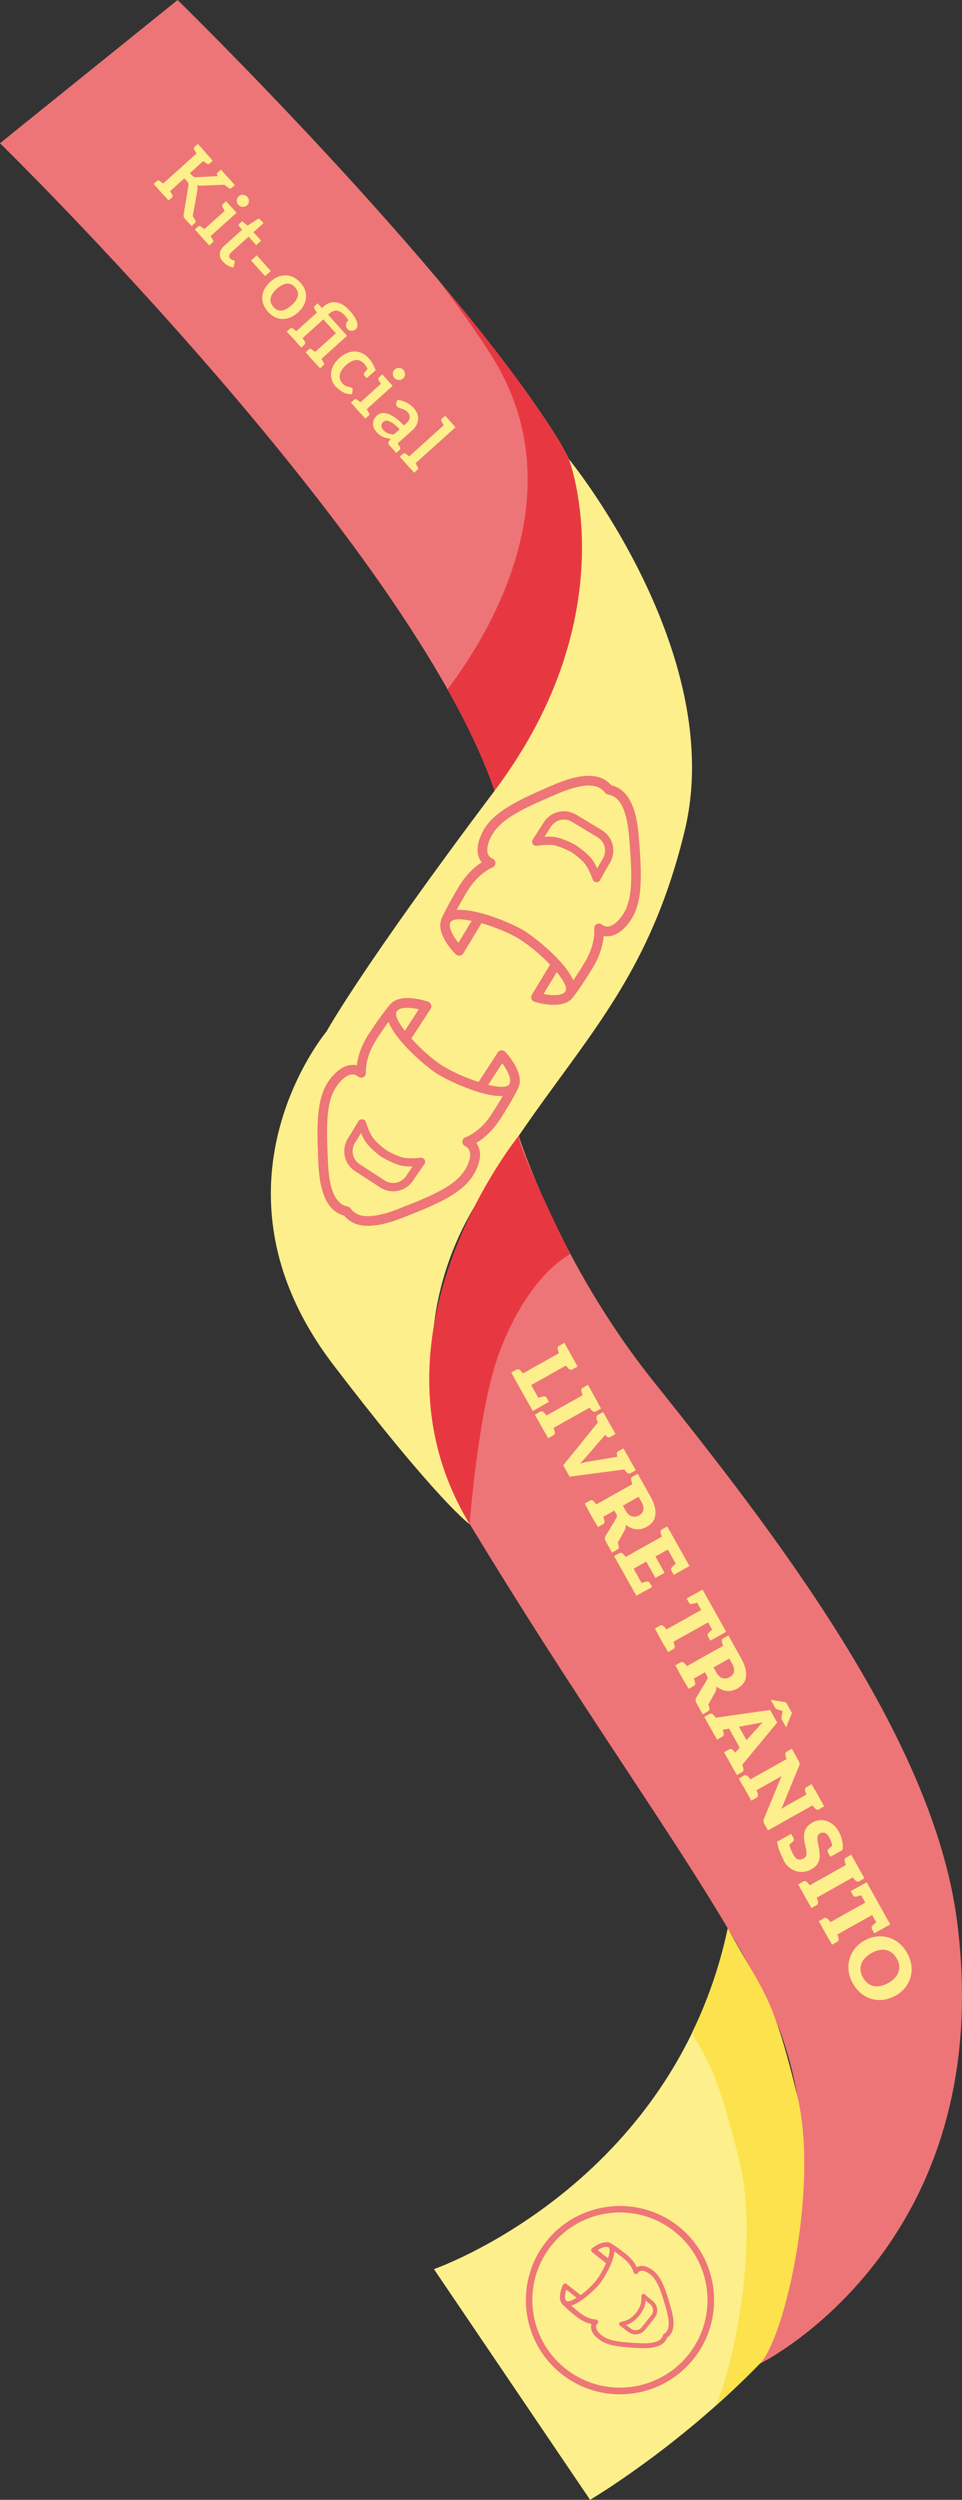
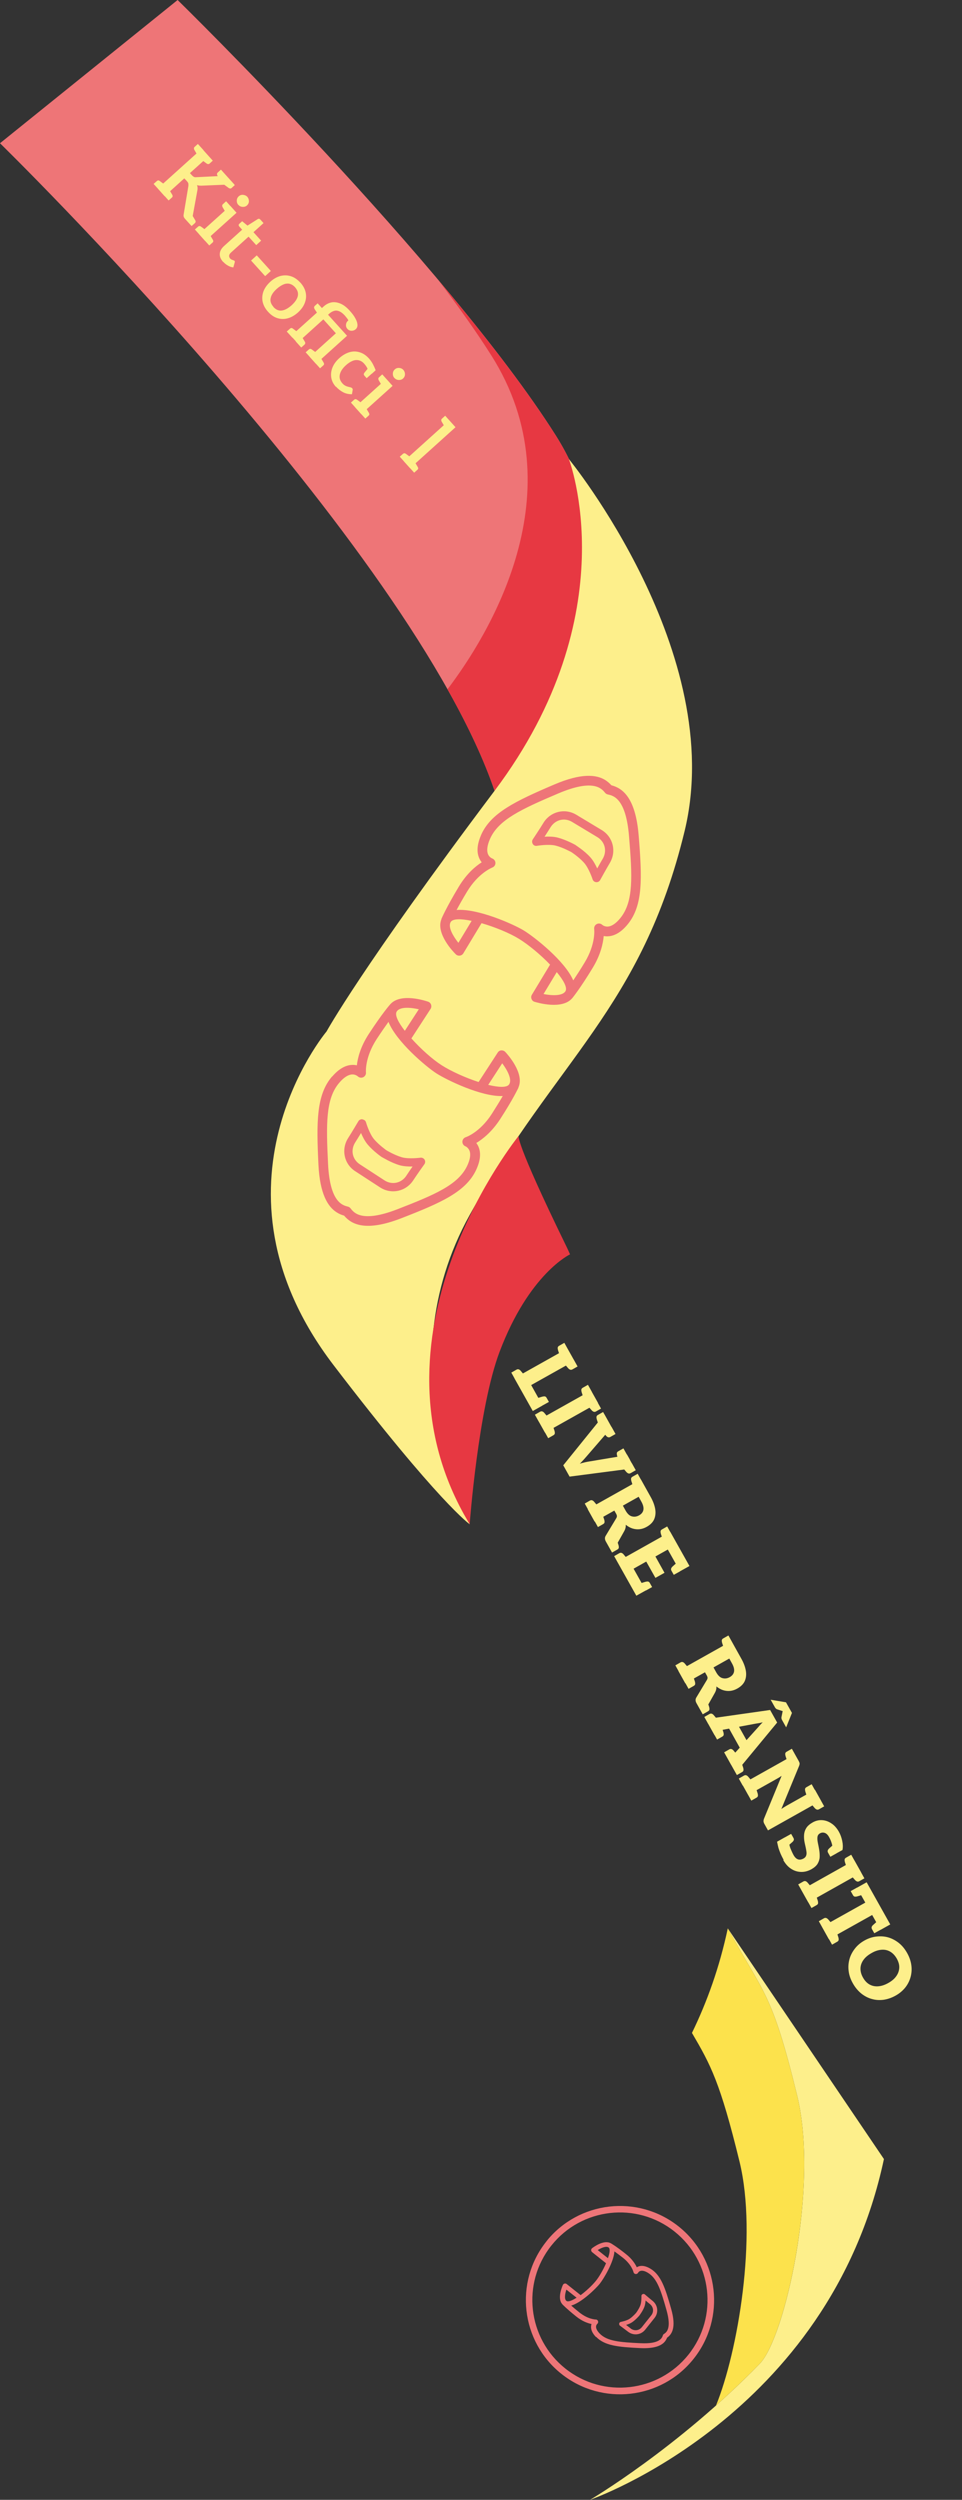
<svg xmlns="http://www.w3.org/2000/svg" id="Camada_2" viewBox="0 0 107.94 280.45">
  <rect x="0" y="0" width="107.94" height="280.45" fill="#333333" stroke="none" />
  <defs>
    <style>
      .cls-1 {
        fill: #e73842;
      }

      .cls-2 {
        fill: #ee7578;
      }

      .cls-3 {
        fill: #fce24c;
      }

      .cls-4 {
        fill: #ee7577;
      }

      .cls-5 {
        fill: none;
      }

      .cls-6 {
        fill: #fdef8b;
      }

      .cls-7 {
        clip-path: url(#clippath-1);
      }

      .cls-8 {
        clip-path: url(#clippath-2);
      }

      .cls-9 {
        clip-path: url(#clippath);
      }
    </style>
    <clipPath id="clippath">
      <rect class="cls-5" x="25.07" y="104.46" width="41.55" height="41.55" transform="translate(-84.16 95.49) rotate(-57.01)" />
    </clipPath>
    <clipPath id="clippath-1">
      <rect class="cls-5" x="40.97" y="78.71" width="41.55" height="41.55" transform="translate(-55.33 100.93) rotate(-58.89)" />
    </clipPath>
    <clipPath id="clippath-2">
      <rect class="cls-5" x="59" y="247.48" width="21.13" height="21.13" transform="translate(-175.67 151.81) rotate(-51.49)" />
    </clipPath>
  </defs>
  <g id="Camada_10">
    <path class="cls-4" d="M55.49,88.71s19.08-20.57,6.87-39.86S19.93,0,19.93,0L0,16.07s46.05,45,55.49,72.64Z" />
    <path class="cls-1" d="M62.36,48.86c-3.36-5.3-8.08-11.38-13.16-17.41,2.23,2.93,4.25,5.77,5.92,8.41,9.73,15.36-.39,31.52-4.91,37.47,2.25,3.99,4.07,7.83,5.28,11.39,0,0,19.08-20.57,6.87-39.86Z" />
    <path class="cls-6" d="M52.71,171s-9.64-17.36,0-34.71c9.64-17.36,19.29-23.14,24.11-43.07,4.82-19.93-12.99-41.72-12.99-41.72,0,0,6.65,17.29-8.34,37.22-14.99,19.93-18.85,27-18.85,27,0,0-14.58,17.34.8,37.45,11.83,15.47,15.27,17.84,15.27,17.84Z" />
-     <path class="cls-4" d="M85.26,265.18s26.92-13.18,22.1-49.82c-2.7-20.51-20.54-43.5-34.07-60.43-10.65-13.32-15.08-27.5-15.08-27.5,0,0-18.28,22.5-5.49,43.57,14.62,24.11,25.43,38.22,32.54,51.75,4.94,9.39,7.79,23.46,0,42.43Z" />
-     <path class="cls-6" d="M81.66,216.34c4,7.37,4.9,6.94,7.78,18.74,2.48,10.19-1.37,27.2-4.19,30.1-9.21,9.48-19.04,15.27-19.04,15.27l-17.52-25.88s26.81-9.3,32.97-38.23Z" />
+     <path class="cls-6" d="M81.66,216.34c4,7.37,4.9,6.94,7.78,18.74,2.48,10.19-1.37,27.2-4.19,30.1-9.21,9.48-19.04,15.27-19.04,15.27s26.81-9.3,32.97-38.23Z" />
    <path class="cls-3" d="M89.44,235.08c-2.88-11.8-3.78-11.37-7.78-18.74-.92,4.34-2.32,8.24-4.02,11.73,2.11,3.6,3.16,5.53,5.34,14.45,2.04,8.38-.21,21.39-2.64,27.35,1.62-1.44,3.27-3.01,4.91-4.69,2.81-2.89,6.67-19.91,4.19-30.1Z" />
    <g class="cls-9">
      <path class="cls-2" d="M37.26,120.77c-1.77,2.06-1.76,5.11-1.53,9.89.16,3.34,1.08,4.73,2.03,5.34.29.19.57.3.85.38.79.94,2.34,1.87,6.4.3,4.46-1.73,7.25-2.96,8.41-5.42.47-1.01.57-1.87.28-2.58-.07-.17-.16-.32-.26-.45.7-.42,1.73-1.22,2.67-2.66,1.49-2.3,2.03-3.49,2.06-3.54,0,0,0-.02,0-.03.71-1.59-1.24-3.74-1.48-3.99-.11-.12-.28-.18-.44-.17-.17.01-.31.1-.4.24l-2.15,3.31c-1.48-.48-3.09-1.21-4.14-1.88s-2.37-1.86-3.4-3.01l2.15-3.31c.09-.14.11-.31.06-.47-.05-.16-.17-.28-.33-.34-.32-.11-3.08-1.02-4.24.28,0,0-.02,0-.02.02-.04.04-.9,1.02-2.4,3.32-.94,1.44-1.25,2.71-1.34,3.52-.15-.04-.33-.06-.52-.05-.76.02-1.52.46-2.24,1.3M45.42,115.64c-.74-.95-1.16-1.79-.9-2.17.36-.55,1.56-.45,2.47-.24l-1.57,2.42ZM56.35,119.29c.56.74,1.14,1.81.78,2.36-.25.39-1.18.34-2.35.06l1.57-2.42M36.81,130.6c-.22-4.49-.28-7.34,1.26-9.13.5-.59,1-.91,1.44-.93.38-.02.62.21.63.21.17.16.41.2.62.1.2-.1.33-.32.3-.54,0-.01-.15-1.65,1.2-3.73.53-.81.98-1.45,1.33-1.94.87,2.22,4.23,5.04,5.36,5.77s5.07,2.66,7.46,2.55c-.3.53-.71,1.19-1.23,2.01-1.34,2.08-2.9,2.61-2.92,2.61-.22.07-.37.27-.38.51,0,.23.14.44.36.52,0,0,.3.13.44.49.16.41.07.99-.26,1.69-1.01,2.14-3.63,3.24-7.82,4.87-4,1.55-4.89.4-5.26-.09-.08-.1-.18-.17-.3-.2-.6-.15-2.02-.48-2.23-4.77" />
      <path class="cls-2" d="M40.67,125.57c-.18-.02-.37.06-.46.22,0,0-.78,1.32-1.13,1.86-.83,1.28-.49,2.93.78,3.75l2.78,1.81c1.27.82,2.91.47,3.74-.81.35-.54,1.23-1.79,1.24-1.79.11-.15.11-.35.02-.51-.1-.16-.28-.24-.46-.22-.01,0-1.31.18-2.1-.05-.82-.24-1.71-.77-1.72-.78,0,0-.84-.59-1.39-1.24-.53-.63-.9-1.88-.9-1.89-.05-.18-.2-.31-.39-.33M39.86,128.16c.16-.25.42-.67.65-1.05.18.43.43.92.74,1.29.63.75,1.56,1.4,1.6,1.42,0-.02.99.61,1.97.9.45.13,1.01.16,1.47.15-.25.36-.53.77-.69,1.02-.55.85-1.61,1.08-2.45.54l-2.78-1.81c-.84-.55-1.06-1.6-.51-2.46" />
    </g>
    <g class="cls-7">
      <path class="cls-2" d="M53.97,93.71c-.44,1.02-.51,1.89-.19,2.59.08.17.17.32.27.44-.69.44-1.69,1.27-2.58,2.75-1.41,2.35-1.92,3.55-1.94,3.6,0,0,0,.02,0,.03-.66,1.62,1.36,3.7,1.61,3.94.12.12.28.17.45.15.16-.02.31-.11.4-.26l2.04-3.38c1.49.43,3.13,1.1,4.19,1.75s2.43,1.78,3.5,2.9l-2.04,3.38c-.09.14-.1.32-.04.47.06.16.18.28.34.32.33.1,3.11.92,4.23-.41,0,0,.02,0,.02-.02.03-.04.86-1.05,2.28-3.39.89-1.47,1.16-2.75,1.23-3.56.15.03.33.05.52.03.76-.05,1.5-.51,2.2-1.38,1.7-2.12,1.59-5.16,1.2-9.93-.35-4.33-1.87-5.32-3.06-5.63-.19-.21-.42-.42-.71-.6-.97-.59-2.62-.8-5.69.51-4.4,1.88-7.15,3.2-8.23,5.69M51.43,105.77c-.58-.73-1.2-1.77-.86-2.33.24-.39,1.17-.38,2.35-.13l-1.49,2.47ZM60.98,111.53l1.49-2.47c.77.93,1.21,1.75.98,2.14-.34.56-1.55.5-2.46.32M62.63,89.02c3.95-1.68,4.87-.56,5.26-.08.08.1.19.16.31.19.61.13,2.03.42,2.38,4.69.37,4.48.52,7.32-.96,9.16-.48.6-.97.94-1.41.97-.38.03-.63-.19-.63-.19-.17-.16-.42-.2-.62-.09-.21.1-.32.33-.29.56,0,.02.21,1.65-1.08,3.77-.5.83-.93,1.48-1.27,1.99-.94-2.2-4.4-4.9-5.55-5.6s-5.15-2.49-7.54-2.3c.29-.54.67-1.22,1.17-2.05,1.28-2.12,2.82-2.7,2.83-2.71.22-.08.36-.28.36-.51,0-.23-.15-.43-.36-.51-.01,0-.32-.12-.47-.47-.17-.4-.1-.99.21-1.7.94-2.17,3.52-3.36,7.66-5.12" />
      <path class="cls-2" d="M59.78,94.69c.1.16.29.24.47.2.01,0,1.3-.22,2.1-.02.83.21,1.73.72,1.73.71.01,0,.88.57,1.45,1.21.55.61.96,1.85.96,1.86.06.18.21.3.4.32.19.02.36-.08.45-.24,0,0,.74-1.34,1.07-1.89.79-1.31.39-2.94-.9-3.72l-2.84-1.71c-1.29-.78-2.93-.37-3.71.93-.33.55-1.18,1.83-1.18,1.83-.1.15-.1.36,0,.51M61.76,92.83c.53-.87,1.57-1.14,2.43-.62l2.84,1.71c.86.52,1.11,1.57.59,2.44-.15.26-.4.68-.61,1.07-.2-.43-.46-.91-.78-1.26-.68-.76-1.69-1.37-1.67-1.38-.04-.02-1.02-.57-1.98-.82-.46-.12-1.01-.13-1.48-.1.24-.37.5-.78.66-1.04" />
    </g>
    <g class="cls-8">
      <path class="cls-2" d="M61.87,251.92c3.38-4.25,9.57-4.95,13.81-1.57s4.95,9.57,1.57,13.81-9.57,4.95-13.81,1.57c-4.25-3.38-4.95-9.57-1.57-13.81M61.3,251.47c-3.63,4.56-2.87,11.22,1.69,14.85,4.56,3.63,11.22,2.87,14.84-1.69,3.63-4.56,2.87-11.22-1.69-14.85-4.56-3.63-11.22-2.87-14.85,1.69" />
      <path class="cls-2" d="M66.89,262.17c.96,1,2.5,1.14,4.93,1.26,1.7.08,2.45-.31,2.8-.76.11-.14.18-.28.23-.41.52-.36,1.06-1.1.46-3.22-.66-2.34-1.14-3.81-2.33-4.52-.49-.29-.92-.38-1.29-.27-.09.03-.17.07-.24.11-.18-.38-.53-.94-1.22-1.48-1.09-.87-1.67-1.2-1.69-1.21,0,0,0,0-.01,0-.77-.44-1.95.44-2.09.55-.07.05-.11.13-.11.22,0,.08.04.16.1.22l1.57,1.25c-.31.72-.76,1.51-1.16,2s-1.06,1.11-1.69,1.58l-1.57-1.25c-.07-.05-.15-.07-.23-.05-.08.02-.15.07-.19.15-.07.16-.67,1.51-.07,2.16,0,0,0,0,0,.01.02.02.47.5,1.56,1.37.68.55,1.31.76,1.72.85-.03.08-.04.16-.05.26-.03.39.16.79.55,1.2M64.69,257.78c-.52.33-.96.5-1.14.35-.26-.21-.15-.81,0-1.26l1.15.91ZM67.07,252.43c.4-.25.97-.49,1.23-.28.18.15.12.62-.09,1.19l-1.15-.91M71.84,262.88c-2.29-.11-3.73-.22-4.56-1.09-.27-.28-.41-.55-.4-.77.01-.2.13-.3.14-.31.09-.08.12-.2.08-.31-.04-.11-.14-.18-.26-.18,0,0-.84,0-1.83-.79-.39-.31-.69-.57-.92-.77,1.17-.33,2.76-1.9,3.19-2.43s1.59-2.44,1.66-3.65c.25.18.57.42.96.72.99.78,1.18,1.6,1.18,1.61.03.11.12.2.24.21.12.01.23-.05.28-.15,0,0,.08-.15.27-.2.21-.06.5.01.84.22,1.03.62,1.46,2,2.08,4.2.59,2.1-.04,2.49-.3,2.66-.05.03-.09.08-.11.14-.1.3-.34,1-2.52.89" />
      <path class="cls-2" d="M69.48,260.68c-.02.09.01.19.09.24,0,0,.63.46.88.66.61.48,1.46.39,1.94-.21l1.05-1.32c.48-.6.38-1.45-.23-1.93-.26-.2-.85-.71-.85-.71-.07-.06-.17-.08-.26-.03-.09.04-.14.13-.13.22,0,0,.03.67-.13,1.06-.16.4-.47.83-.48.83,0,0-.34.4-.7.64-.34.24-1,.36-1,.36-.09.02-.17.09-.19.18M70.75,261.21c-.12-.09-.32-.24-.5-.38.23-.07.49-.17.69-.31.41-.28.78-.72.8-.74-.01,0,.36-.47.55-.95.09-.22.13-.5.15-.74.17.15.36.31.48.4.41.32.47.87.15,1.27l-1.05,1.32c-.32.4-.86.46-1.27.14" />
    </g>
    <path class="cls-1" d="M63.96,140.73s-.25-.58-.45-.98c-5.82-11.93-5.31-12.32-5.31-12.32,0,0-17.63,21.69-6.16,42.43.21.38.66,1.14.66,1.14,0,0,.95-12.96,3.35-19.33,3.32-8.79,7.9-10.94,7.9-10.94Z" />
    <g>
      <path class="cls-6" d="M57.37,153.99l.58-.33c.09-.05.18-.06.26-.03.08.03.16.09.23.18l.27.32-.9.65-.44-.79ZM57.72,154.62l5.95-3.34.78,1.39-4.85,2.72,1.28,2.29-1.1.62-2.06-3.67ZM60.21,156.88l.63-.19c.11-.03.21-.04.29-.03s.15.07.2.16l.26.46-.7.39-.68-.79ZM63.77,151.44l-1.03.43-.13-.4c-.03-.11-.04-.21-.03-.29.01-.08.07-.15.16-.2l.58-.33.44.79ZM64.81,153.3l-.58.33c-.09.05-.18.06-.26.03-.08-.03-.16-.09-.23-.17l-.27-.32.9-.65.44.79Z" />
      <path class="cls-6" d="M60.02,158.71l.58-.33c.09-.05.18-.06.26-.03.08.03.16.09.23.18l.27.32-.9.66-.44-.79ZM60.37,159.34l5.95-3.34.78,1.39-5.95,3.34-.78-1.39ZM61.06,160.56l1.03-.43.13.4c.03.11.04.21.03.29-.01.08-.07.15-.16.2l-.58.33-.44-.79ZM66.42,156.16l-1.03.42-.13-.4c-.03-.11-.04-.21-.03-.29.01-.08.07-.15.16-.2l.58-.33.44.79ZM67.45,158.02l-.58.33c-.09.05-.18.06-.26.03s-.16-.09-.23-.17l-.28-.32.9-.65.44.79Z" />
      <path class="cls-6" d="M63.2,164.39l4.62-5.72.62,1.11c.07.12.09.23.08.34-.01.11-.05.2-.13.29l-2.54,2.94c-.11.12-.23.26-.36.41-.13.15-.28.29-.43.45.2-.06.4-.12.59-.16.19-.04.37-.08.53-.1l3.83-.64c.09-.02.19,0,.3.04.11.04.19.12.26.24l.63,1.12-7.29.95-.7-1.25ZM68.12,159.21l-1.03.42-.13-.4c-.03-.11-.04-.21-.03-.29.01-.08.07-.15.16-.2l.58-.33.44.79ZM69.06,160.88l-.58.33c-.09.05-.18.06-.26.03-.08-.03-.16-.09-.23-.18l-.27-.32.9-.66.44.79ZM68.1,159.9l.31-.17.34.6-.31.17-.34-.6ZM70.4,163.28l-1.03.43-.13-.4c-.03-.11-.04-.21-.03-.29.01-.08.07-.15.16-.2l.58-.33.44.79ZM71.34,164.94l-.58.33c-.09.05-.18.06-.26.03s-.16-.09-.23-.17l-.27-.32.9-.65.44.79ZM70.04,163.35l.31-.17.34.6-.31.17-.34-.6Z" />
      <path class="cls-6" d="M65.61,168.68l.58-.33c.09-.05.18-.06.26-.03.08.03.16.09.23.18l.27.32-.9.65-.44-.79ZM65.96,169.31l5.95-3.34,1.08,1.94c.27.47.44.92.52,1.35.08.43.04.82-.1,1.16s-.43.64-.84.87c-.26.15-.53.24-.8.27s-.54,0-.8-.08c-.26-.08-.52-.23-.76-.42.02.25-.04.48-.16.7l-1.37,2.43-.7-1.25c-.13-.23-.14-.45-.02-.64l1.18-1.96c.05-.08.08-.17.08-.24,0-.08-.03-.17-.09-.28l-.2-.35-2.21,1.24-.77-1.38ZM66.64,170.52l1.03-.42.13.4c.03.11.04.21.03.29-.01.08-.07.15-.16.2l-.58.33-.44-.79ZM68.24,173.38l.81-1.06.23.68-1.04.38ZM68.24,173.38l1.03-.43.13.4c.03.11.04.21.03.29-.01.08-.07.15-.16.2l-.58.33-.44-.79ZM69.89,168.92l.31.56c.2.35.43.57.7.64s.54.04.82-.12c.26-.15.42-.35.47-.6.05-.25-.02-.56-.22-.92l-.31-.56-1.76.99ZM72,166.13l-1.03.43-.13-.4c-.03-.11-.04-.21-.03-.29.01-.08.07-.15.16-.2l.58-.33.44.79Z" />
      <path class="cls-6" d="M68.91,174.58l.58-.33c.09-.05.18-.06.26-.03.08.03.16.09.23.18l.27.32-.9.65-.44-.79ZM69.26,175.2l5.95-3.34,2.15,3.83-1.06.59-1.37-2.44-1.39.78,1.02,1.83-1.02.57-1.03-1.83-1.42.8,1.37,2.44-1.06.59-2.15-3.83ZM71.79,177.65l.63-.19c.11-.03.21-.04.29-.03.08.01.15.07.2.16l.26.46-.7.39-.68-.79ZM75.31,172.04l-1.03.43-.13-.4c-.03-.11-.04-.21-.03-.29.01-.08.07-.15.16-.2l.58-.33.44.79ZM75.98,175.3l.32.99-.7.39-.26-.46c-.05-.09-.06-.18-.03-.26.03-.08.09-.16.17-.23l.49-.44Z" />
-       <path class="cls-6" d="M73.47,182.71l.58-.33c.09-.05.18-.06.26-.03s.16.09.23.17l.28.32-.9.65-.44-.79ZM73.82,183.34l4.86-2.72-.94-1.67,1.09-.61,2.65,4.73-1.09.61-.94-1.67-4.86,2.72-.77-1.38ZM74.51,184.55l1.03-.43.13.4c.03.11.04.21.03.29-.01.08-.07.15-.16.2l-.58.33-.44-.79ZM78.42,179.73l-.63.19c-.11.03-.21.04-.29.03-.08-.01-.15-.07-.2-.16l-.26-.46.7-.39.68.79ZM80.08,182.68l.32.99-.7.39-.26-.46c-.05-.09-.06-.18-.03-.26.03-.08.09-.16.18-.23l.5-.44Z" />
      <path class="cls-6" d="M75.78,186.83l.58-.33c.09-.05.18-.06.26-.03.08.03.16.09.23.18l.27.32-.9.66-.44-.79ZM76.13,187.45l5.95-3.34,1.08,1.94c.27.47.44.92.52,1.35.08.43.04.82-.1,1.16s-.43.64-.84.87c-.26.15-.53.24-.8.27-.27.03-.54,0-.8-.08-.26-.08-.52-.23-.76-.42.02.25-.04.48-.16.7l-1.37,2.43-.7-1.25c-.13-.23-.14-.45-.02-.64l1.18-1.96c.05-.08.08-.17.08-.24,0-.08-.03-.17-.09-.28l-.2-.35-2.21,1.24-.77-1.38ZM76.81,188.67l1.03-.42.13.4c.03.11.04.21.03.29s-.07.15-.16.2l-.58.33-.44-.79ZM78.41,191.53l.81-1.06.23.68-1.04.38ZM78.41,191.53l1.03-.43.13.4c.03.11.04.21.03.29-.01.08-.07.15-.16.2l-.58.33-.44-.79ZM80.06,187.07l.31.56c.2.35.43.57.7.64s.54.04.82-.12c.26-.15.42-.35.47-.6.05-.25-.02-.56-.22-.92l-.31-.56-1.76.99ZM82.18,184.28l-1.03.42-.13-.4c-.03-.11-.04-.21-.03-.29.01-.08.07-.15.16-.2l.58-.33.44.79Z" />
      <path class="cls-6" d="M79.03,192.62l.58-.33c.09-.05.18-.06.26-.03.08.03.16.09.23.18l.27.32-.9.66-.44-.79ZM79.17,192.87l7.24-1.03.79,1.41-4.66,5.64-.6-1.07c-.07-.12-.1-.24-.08-.35.01-.11.06-.2.13-.28l2.92-3.24c.1-.11.2-.22.3-.34.1-.12.23-.25.37-.39-.19.05-.37.09-.52.11-.15.02-.31.05-.47.08l-4.27.8c-.09.01-.19,0-.3-.04-.11-.04-.19-.12-.26-.24l-.6-1.08ZM79.62,193.68l.58-.33.56,1-.58.33-.56-1ZM80.01,194.37l1.03-.43.13.4c.03.11.04.21.03.29-.01.08-.07.15-.16.2l-.58.33-.44-.79ZM81.25,196.59l.58-.33c.09-.05.18-.06.26-.03.08.03.16.09.23.18l.27.32-.9.65-.44-.79ZM81.43,196.91l.58-.33.6,1.08-.58.33-.6-1.08ZM81.59,193.55l.98-.45,1.49,2.66-.89.61-1.58-2.83ZM82.23,198.34l1.03-.42.13.4c.03.11.04.21.03.29-.01.08-.07.15-.16.2l-.58.33-.44-.79ZM86.47,190.69l1.72.29.67,1.19-.65,1.62-.47-.84c-.05-.1-.07-.19-.06-.29l.14-.69-.64-.21s-.07-.03-.11-.07c-.04-.04-.08-.08-.11-.13l-.49-.87Z" />
      <path class="cls-6" d="M82.9,199.53l.58-.33c.09-.05.18-.06.26-.03.08.03.16.09.23.18l.27.32-.9.66-.44-.79ZM83.25,200.16l5.95-3.34.41.73c.06.11.1.21.11.28,0,.08-.01.17-.06.29l-1.99,4.83c.11-.08.21-.14.32-.21.11-.07.21-.12.3-.18l3.15-1.77.68,1.22-5.95,3.34-.4-.72c-.06-.1-.09-.2-.1-.29,0-.09.01-.2.06-.32l1.97-4.79c-.11.07-.2.13-.26.17-.06.04-.17.1-.31.18l-3.19,1.79-.68-1.22ZM83.85,201.22l1.03-.43.13.4c.03.11.04.21.03.29-.01.08-.07.15-.16.2l-.58.33-.44-.79ZM89.3,196.99l-1.03.42-.13-.4c-.03-.11-.04-.21-.03-.29.01-.08.07-.15.16-.2l.58-.33.44.79ZM91.52,200.96l-1.03.43-.13-.4c-.03-.11-.04-.21-.03-.29.01-.08.07-.15.16-.2l.58-.33.44.79ZM92.48,202.65l-.58.33c-.09.05-.18.06-.26.03-.08-.03-.16-.09-.23-.17l-.27-.32.9-.65.44.79Z" />
      <path class="cls-6" d="M87.93,208.66c-.13-.24-.25-.47-.34-.68-.09-.22-.17-.43-.24-.65-.06-.22-.11-.46-.16-.71l.87-.49.46.33c0,.31.06.6.16.88.11.27.22.52.35.76.09.17.2.3.31.39.12.09.24.14.38.14s.29-.04.45-.13c.14-.08.23-.18.28-.31s.06-.27.04-.43c-.02-.16-.05-.33-.09-.51-.04-.18-.08-.36-.12-.54-.06-.3-.08-.58-.06-.86.02-.28.1-.53.25-.77.15-.24.4-.45.74-.64.33-.18.67-.26,1.03-.24.36.02.71.14,1.04.36.33.21.61.53.84.93.18.31.3.66.38,1.03.08.37.09.71.03,1.03l-.69.38-.4-.52c-.02-.21-.06-.42-.12-.62-.06-.21-.15-.43-.29-.68-.14-.26-.31-.42-.49-.48-.18-.06-.37-.05-.55.06-.16.09-.25.23-.27.42s0,.41.05.65c.05.24.1.48.14.72.05.29.07.58.06.85-.01.27-.09.52-.23.76-.14.23-.37.43-.68.61-.38.21-.77.32-1.17.31s-.77-.12-1.12-.35c-.35-.22-.64-.55-.89-.99ZM88.39,207.12l-.32-.99.7-.39.26.46c.05.09.06.18.03.25-.03.08-.09.16-.18.23l-.5.44ZM93.55,206.93l.32.99-.7.39-.26-.46c-.05-.09-.06-.18-.03-.26.03-.08.09-.16.17-.23l.5-.44Z" />
      <path class="cls-6" d="M89.56,211.41l.58-.33c.09-.05.18-.06.26-.03.08.03.16.09.23.18l.27.32-.9.65-.44-.79ZM89.91,212.04l5.95-3.34.78,1.39-5.95,3.34-.78-1.39ZM90.6,213.27l1.03-.43.13.4c.03.11.04.21.03.29-.01.08-.07.15-.16.2l-.58.33-.44-.79ZM95.96,208.87l-1.03.43-.13-.4c-.03-.11-.04-.21-.03-.29.01-.08.07-.15.16-.2l.58-.33.44.79ZM97,210.72l-.58.33c-.09.05-.18.06-.26.03-.08-.03-.16-.09-.23-.17l-.28-.32.9-.65.44.79Z" />
      <path class="cls-6" d="M91.87,215.54l.58-.33c.09-.05.18-.06.26-.03.08.03.16.09.23.17l.27.32-.9.65-.44-.79ZM92.23,216.17l4.86-2.72-.94-1.67,1.09-.61,2.65,4.73-1.09.61-.94-1.67-4.86,2.72-.77-1.38ZM92.91,217.38l1.03-.43.13.4c.03.11.04.21.03.29-.01.08-.07.15-.16.2l-.58.33-.44-.79ZM96.83,212.56l-.63.19c-.11.03-.21.04-.29.03-.08-.01-.15-.07-.2-.16l-.26-.46.7-.39.68.79ZM98.48,215.51l.32.99-.7.39-.26-.46c-.05-.09-.06-.18-.03-.26.03-.08.09-.16.18-.23l.49-.44Z" />
      <path class="cls-6" d="M95.69,222.5c-.26-.46-.42-.93-.47-1.39-.06-.46-.02-.91.1-1.34.12-.42.33-.81.61-1.17.28-.36.64-.66,1.07-.9.43-.24.87-.39,1.33-.44.46-.05.89-.03,1.32.09.42.12.82.33,1.19.62s.68.67.94,1.13c.26.46.42.93.48,1.4.06.47.02.92-.1,1.34-.12.42-.32.81-.61,1.17-.29.35-.65.65-1.07.88-.43.24-.87.39-1.32.46-.45.06-.89.04-1.31-.08-.43-.11-.83-.32-1.2-.61-.37-.3-.69-.68-.95-1.14ZM96.83,221.86c.2.36.45.62.74.78.29.16.62.23.98.2.36-.03.73-.15,1.12-.37.39-.22.69-.47.89-.76.21-.29.32-.6.34-.94.02-.33-.08-.68-.28-1.04-.2-.35-.45-.61-.74-.78-.3-.17-.62-.24-.98-.21-.36.03-.73.15-1.11.37-.39.22-.69.47-.9.76-.21.29-.33.61-.34.95-.01.34.08.69.28,1.04Z" />
    </g>
    <g>
      <path class="cls-6" d="M17.24,20.63l.36-.32c.06-.05.11-.07.17-.07.06,0,.11.03.17.08l.48.35-.55.66-.63-.69ZM17.7,21.14l4.96-4.47.76.85-2.11,1.9.21.23c.08.09.16.15.23.19.07.04.16.05.25.04l3.08-.15c.12,0,.22,0,.3.04.08.03.16.1.24.18l.66.73-3.66.15c-.1,0-.19,0-.27-.01s-.16-.03-.24-.05c.03.09.05.19.06.29,0,.1,0,.21-.03.33l-.71,3.9-.67-.74c-.08-.09-.13-.18-.15-.25-.02-.08-.02-.16,0-.26l.53-3.19c.01-.11,0-.21-.01-.28-.02-.07-.08-.16-.18-.27l-.27-.29-2.21,2-.76-.85ZM18.3,21.81l.71-.49.31.52c.04.06.05.12.05.17,0,.06-.03.11-.09.16l-.36.32-.62-.69ZM20.88,24.67l.41-1,.31.53-.72.48ZM20.88,24.67l.71-.49.31.52c.04.06.06.12.05.18,0,.05-.04.11-.09.16l-.36.32-.62-.69ZM22.82,16.85l-.71.48-.3-.51c-.04-.07-.05-.13-.05-.19,0-.06.03-.11.09-.16l.35-.32.63.69ZM23.88,18.02l-.35.32c-.05.05-.11.07-.17.07-.06,0-.11-.02-.17-.06l-.49-.36.56-.65.62.69ZM25.41,19.72l-.71.49-.31-.52c-.03-.06-.05-.12-.04-.18,0-.06.03-.11.09-.16l.35-.32.62.69ZM25,20.61l.03-.69.31-.28.84.94-1,.16-.18-.13ZM26.35,20.76l-.35.32c-.05.05-.11.07-.16.07-.05,0-.11-.02-.18-.06l-.49-.36.56-.65.62.69Z" />
      <path class="cls-6" d="M21.86,25.75l.36-.32c.05-.05.11-.07.17-.07.06,0,.11.03.17.07l.48.35-.56.65-.62-.69ZM22.32,26.26l3.52-3.17.7.78-3.52,3.17-.7-.78ZM22.86,26.86l.71-.49.3.51c.04.06.06.12.06.18,0,.06-.03.11-.09.16l-.36.32-.62-.69ZM25.99,23.27l-.71.49-.3-.51c-.04-.07-.05-.13-.05-.19,0-.06.03-.11.09-.16l.35-.32.62.69ZM26.74,22.99c-.12-.14-.18-.3-.17-.49,0-.19.08-.35.21-.47.14-.13.31-.19.5-.17s.35.09.47.22c.12.14.18.3.18.49,0,.19-.08.35-.22.48-.13.12-.3.17-.49.16-.19-.01-.35-.09-.48-.23Z" />
      <path class="cls-6" d="M25.03,29.38c-.27-.3-.39-.6-.37-.91.02-.31.18-.6.48-.87l2.03-1.83-.34-.38s-.06-.09-.05-.14c0-.06.03-.1.08-.15l.31-.28.6.49,1.15-.73c.1-.06.19-.05.29.05l.36.4-1.13,1.02.86.95-.55.5-.86-.95-1.98,1.79c-.12.11-.19.23-.2.34-.01.12.03.23.12.33.05.05.1.09.17.12.07.03.13.05.19.07.06.02.1.04.13.07.03.04.04.09.02.16l-.16.57c-.21-.02-.41-.09-.6-.2-.2-.11-.37-.25-.52-.41Z" />
      <path class="cls-6" d="M28.17,29.23l.64-.58,1.58,1.75-.64.58-1.58-1.75Z" />
      <path class="cls-6" d="M33.7,31.7c.32.36.52.73.6,1.12.08.39.05.77-.1,1.16-.14.38-.4.74-.76,1.07-.37.33-.75.55-1.15.66-.4.11-.79.1-1.17-.02-.38-.12-.73-.36-1.05-.72-.32-.35-.51-.72-.6-1.11-.08-.39-.05-.78.09-1.17.15-.39.4-.74.77-1.08.36-.33.74-.54,1.14-.65.4-.1.79-.09,1.17.03.38.12.73.36,1.05.71ZM30.67,34.43c.28.31.59.45.94.41.34-.04.71-.24,1.11-.59.26-.24.45-.47.57-.7.12-.23.17-.45.14-.68-.03-.22-.14-.43-.32-.64-.19-.21-.39-.33-.61-.39-.22-.05-.45-.03-.69.07-.24.1-.49.26-.75.49-.39.35-.62.69-.69,1.04-.08.34.03.67.31.98Z" />
      <path class="cls-6" d="M32.18,37.19l.36-.32c.06-.05.11-.07.17-.07.06,0,.11.03.17.08l.49.36-.56.65-.63-.69ZM32.64,37.7l2.92-2.63-.25-.37c-.04-.07-.06-.13-.07-.2,0-.06.02-.12.08-.18l.32-.29.48.53.21-.19c.27-.24.57-.39.89-.45.32-.05.66,0,1,.15.35.15.69.42,1.03.8.28.31.49.59.63.86.15.27.22.5.23.71s-.06.37-.19.49c-.13.12-.29.18-.47.18-.18,0-.34-.07-.47-.21-.12-.13-.17-.28-.16-.44.01-.17.06-.3.14-.39.03-.02.05-.05.07-.07.02-.02.04-.04.06-.06-.04-.08-.1-.17-.17-.26-.07-.09-.15-.18-.22-.27-.2-.22-.4-.38-.59-.47-.2-.09-.39-.12-.59-.07s-.4.16-.61.35l-.1.09,2.13,2.36-.64.4-2.02-2.24-2.92,2.64-.71-.78ZM33.18,38.3l.71-.49.31.52c.04.06.06.12.05.18,0,.05-.04.11-.09.16l-.36.32-.62-.69ZM34.29,39.53l.36-.32c.05-.05.11-.07.17-.07.06,0,.11.03.17.07l.48.35-.55.66-.63-.7ZM34.75,40.04l3.47-3.13.7.78-3.47,3.13-.7-.78ZM35.29,40.64l.71-.49.3.51c.04.06.06.12.06.18,0,.06-.03.11-.09.16l-.36.32-.62-.69Z" />
      <path class="cls-6" d="M37.68,43.39c-.28-.31-.45-.65-.51-1.02-.06-.37-.02-.75.13-1.13.15-.38.41-.74.78-1.07.35-.31.72-.53,1.11-.65.39-.12.77-.12,1.16,0,.38.11.74.35,1.07.72.14.16.28.36.41.59.12.23.23.47.32.71l-.45.41-.4-.37c-.03-.14-.08-.27-.15-.39-.07-.12-.16-.24-.27-.37-.19-.22-.4-.35-.63-.4-.22-.05-.46-.03-.7.07-.24.1-.49.26-.73.48-.38.34-.61.69-.69,1.05-.08.36.02.68.28.98.14.16.29.26.44.32.15.06.29.09.41.12.12.02.21.06.26.12.02.03.04.06.05.09.01.04.01.07,0,.11l-.08.47c-.37,0-.7-.07-1-.23-.3-.16-.56-.37-.79-.62ZM41.31,41.3l.37.65-.54.48-.25-.28c-.05-.06-.07-.11-.07-.17,0-.06.03-.11.07-.17l.43-.52Z" />
      <path class="cls-6" d="M39.37,45.17l.36-.32c.05-.05.11-.07.17-.07.06,0,.11.03.17.07l.48.35-.56.65-.62-.69ZM39.83,45.68l3.52-3.17.7.78-3.52,3.17-.7-.78ZM40.37,46.28l.71-.49.3.51c.04.06.06.12.06.18,0,.06-.03.11-.09.16l-.36.32-.62-.69ZM43.51,42.69l-.71.49-.3-.51c-.04-.07-.05-.13-.05-.19s.03-.11.09-.16l.35-.32.62.69ZM44.25,42.41c-.12-.14-.18-.3-.17-.49,0-.19.08-.35.21-.47.14-.13.31-.19.5-.17.19.01.35.09.47.22.12.14.18.3.18.49,0,.19-.08.35-.22.48-.13.12-.3.17-.49.16-.19-.01-.35-.09-.48-.23Z" />
-       <path class="cls-6" d="M42.26,48.48c-.18-.2-.3-.41-.36-.62-.06-.22-.06-.43,0-.65.06-.21.2-.41.4-.6.13-.12.29-.2.49-.25.19-.04.42-.03.67.04.25.07.53.22.84.43s.65.51,1.02.9l.23-.2c.25-.22.39-.44.42-.66.03-.22-.05-.43-.23-.63-.12-.13-.25-.23-.42-.29-.16-.07-.32-.12-.46-.17-.15-.05-.26-.12-.33-.2-.05-.05-.07-.11-.08-.17,0-.06,0-.12.02-.18l.11-.36c.37.03.71.12,1.02.28.31.15.59.37.84.65.24.27.39.55.45.84.06.29.03.58-.08.86s-.3.55-.57.79l-2.23,2.01-.31-.34c-.07-.07-.11-.14-.13-.2-.02-.06,0-.14.06-.22l.21-.32c-.32-.03-.61-.1-.86-.2-.25-.1-.48-.27-.71-.52ZM43,48.24c.17.18.35.31.54.38.19.07.41.11.66.12l.64-.58c-.2-.21-.39-.39-.57-.53-.18-.15-.35-.25-.5-.33-.16-.08-.3-.11-.42-.11-.13,0-.24.05-.34.14-.16.14-.24.29-.22.45.01.16.09.31.22.46ZM43.84,50.12l.71-.49.31.52c.04.06.06.12.05.18,0,.06-.04.11-.09.16l-.36.32-.62-.69Z" />
      <path class="cls-6" d="M44.85,51.24l.36-.32c.06-.05.11-.07.17-.07s.11.03.17.07l.48.35-.56.65-.62-.69ZM45.31,51.75l5.1-4.6.7.78-5.1,4.6-.7-.78ZM45.85,52.35l.71-.49.3.51c.04.06.06.12.06.18s-.03.11-.09.16l-.36.32-.62-.69ZM50.57,47.33l-.71.49-.3-.51c-.04-.07-.05-.13-.05-.19s.03-.11.09-.16l.35-.32.62.69Z" />
    </g>
  </g>
</svg>